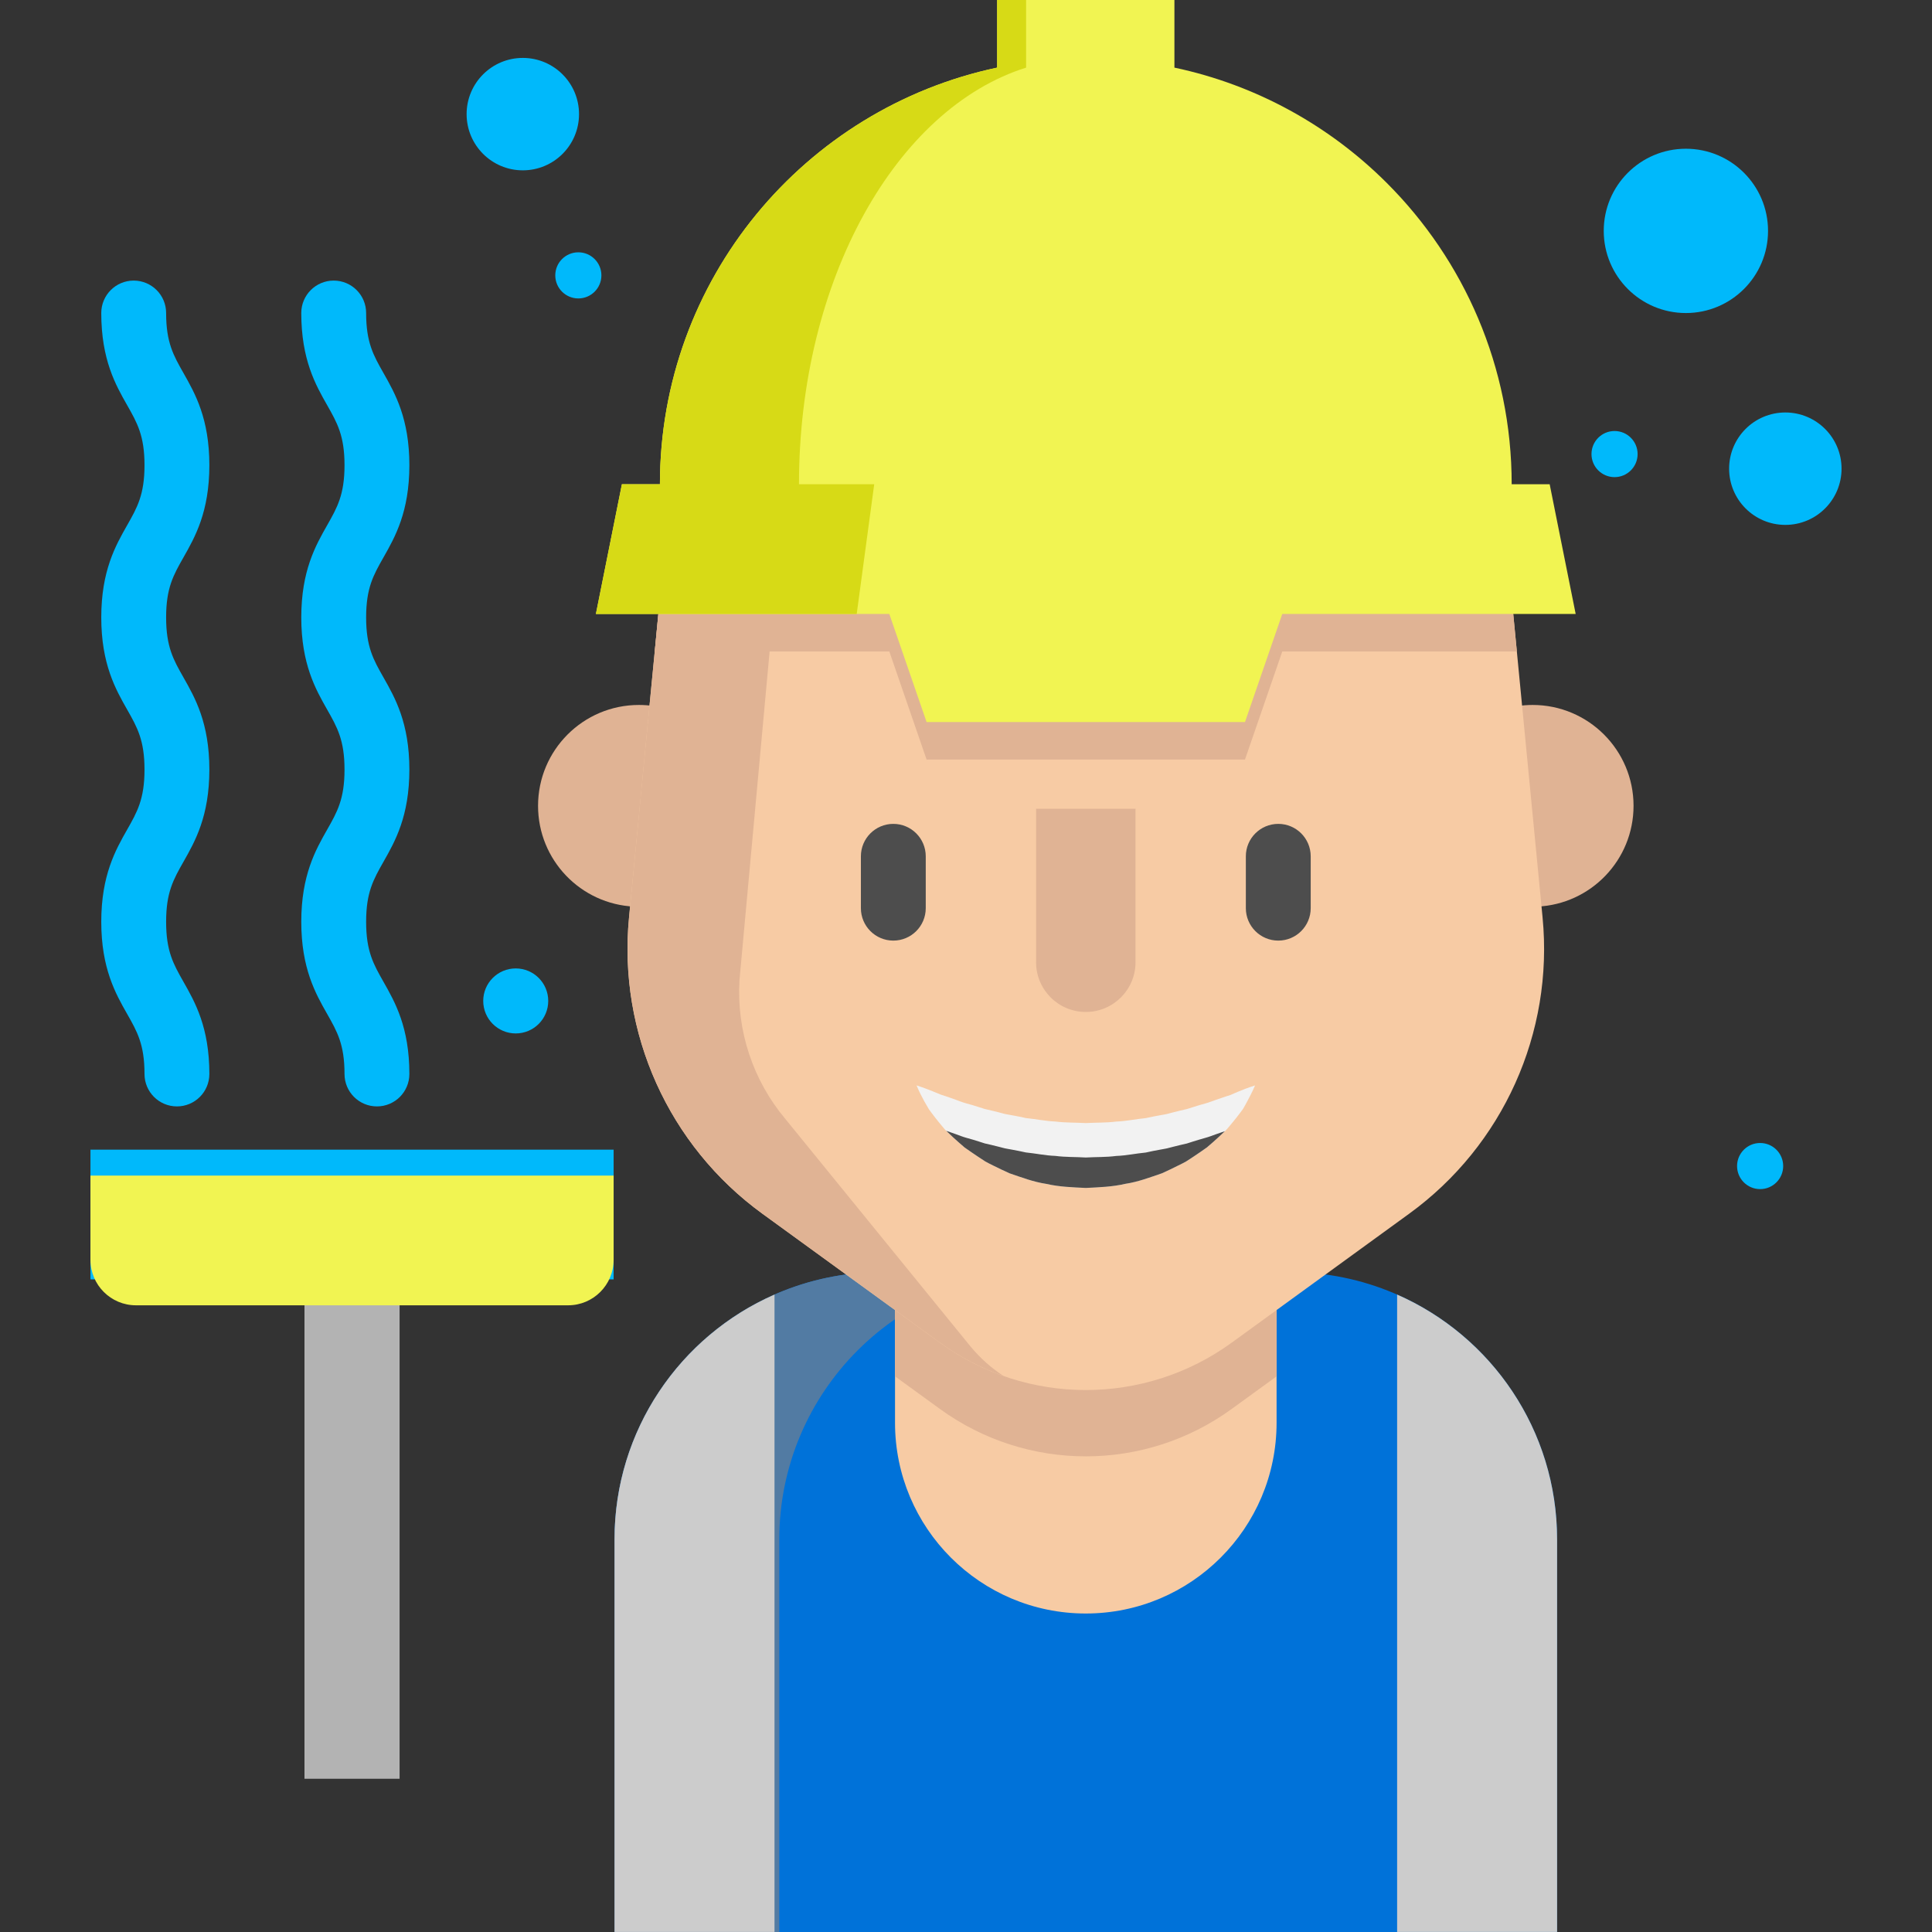
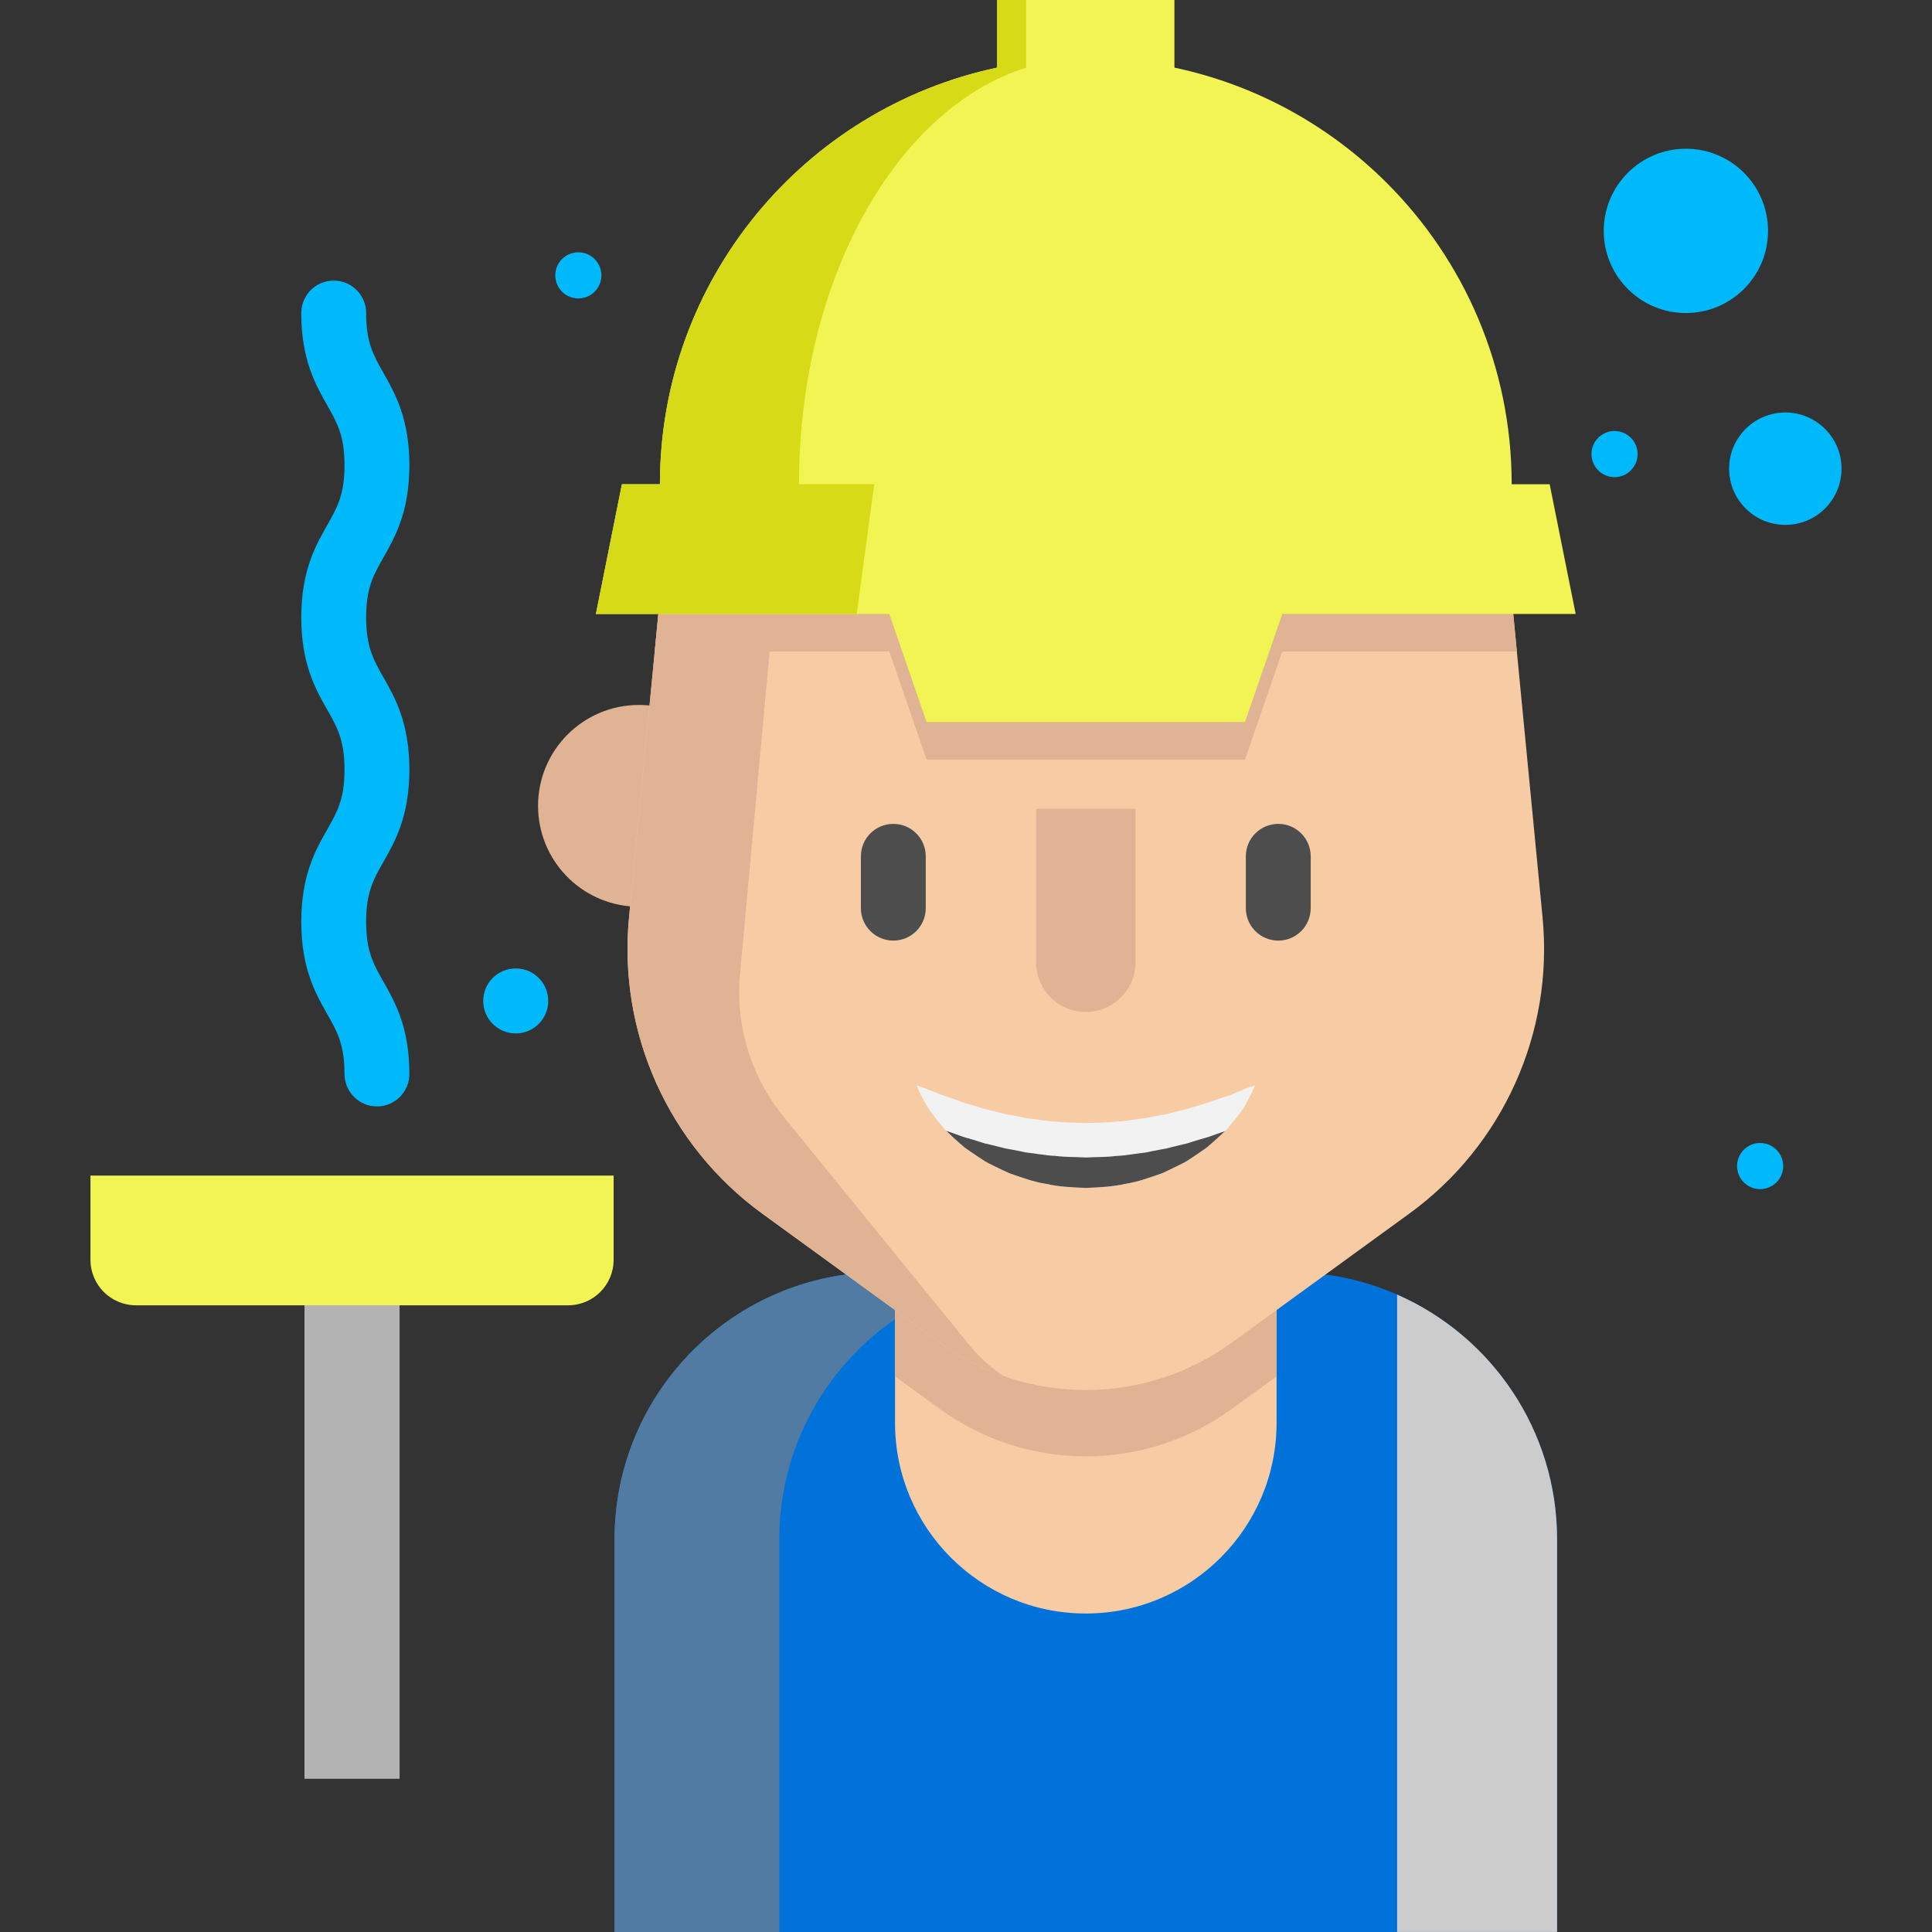
<svg xmlns="http://www.w3.org/2000/svg" version="1.1" id="Layer_1" viewBox="0 0 512.001 512.001" xml:space="preserve" width="800px" height="800px" fill="#000000">
  <rect x="0" y="0" width="512.001" height="512.001" fill="#333333" stroke="none" />
  <g id="SVGRepo_bgCarrier" stroke-width="0" />
  <g id="SVGRepo_tracerCarrier" stroke-linecap="round" stroke-linejoin="round" />
  <g id="SVGRepo_iconCarrier">
    <g>
      <path style="fill:#E0B394;" d="M168.107,240.262c-14.208-0.63-25.517-12.352-25.517-26.709c0-14.758,11.962-26.732,26.732-26.732 c1.329,0,2.635,0.092,3.919,0.286" />
-       <path style="fill:#E0B394;" d="M407.378,240.262c14.208-0.63,25.529-12.352,25.529-26.709c0-14.758-11.974-26.732-26.743-26.732 c-1.329,0-2.647,0.103-3.919,0.286" />
    </g>
-     <rect x="23.972" y="304.674" style="fill:#00b9fb;" width="138.644" height="34.375" />
    <rect x="80.689" y="340.194" style="fill:#B3B3B3;" width="25.208" height="131.197" />
-     <path style="fill:#0072d9;" d="M412.646,407.977v104.018H162.857V407.977c0-29.001,17.428-53.945,42.395-64.899 c8.708-3.839,18.345-5.958,28.474-5.958h108.051C380.919,337.119,412.646,368.847,412.646,407.977z" />
+     <path style="fill:#0072d9;" d="M412.646,407.977v104.018H162.857V407.977c0-29.001,17.428-53.945,42.395-64.899 c8.708-3.839,18.345-5.958,28.474-5.958h108.051C380.919,337.119,412.646,368.847,412.646,407.977" />
    <path style="fill:#527BA3;" d="M277.383,337.118h-43.663c-39.137,0-70.864,31.727-70.864,70.864v104.019h43.663V407.982 C206.52,368.845,238.247,337.118,277.383,337.118z" />
    <g>
-       <path style="fill:#CCCCCC;" d="M205.253,343.077v168.917h-42.395V407.977C162.857,378.976,180.284,354.031,205.253,343.077z" />
      <path style="fill:#CCCCCC;" d="M370.251,343.077v168.917h42.395V407.977C412.646,378.976,395.218,354.031,370.251,343.077z" />
    </g>
    <g>
      <circle style="fill:#00b9fb;" cx="446.779" cy="61.187" r="21.771" />
      <circle style="fill:#00b9fb;" cx="473.133" cy="124.207" r="14.896" />
      <circle style="fill:#00b9fb;" cx="427.873" cy="120.334" r="6.111" />
      <circle style="fill:#00b9fb;" cx="466.453" cy="309.017" r="6.111" />
      <circle style="fill:#00b9fb;" cx="136.674" cy="265.258" r="8.614" />
      <circle style="fill:#00b9fb;" cx="153.266" cy="72.977" r="6.111" />
-       <circle style="fill:#00b9fb;" cx="138.553" cy="30.245" r="14.896" />
    </g>
    <path style="fill:#f1f452;" d="M162.617,311.544H23.972v22.315c0,6.661,5.399,12.06,12.06,12.06h114.525 c6.661,0,12.06-5.399,12.06-12.06L162.617,311.544L162.617,311.544z" />
    <path style="fill:#F7CBA4;" d="M338.309,316.705v60.327c0,27.924-22.641,50.565-50.565,50.565 c-27.924,0-50.554-22.641-50.554-50.565v-52.307L338.309,316.705z" />
    <path style="fill:#E0B394;" d="M338.309,316.705v48.044l-11.882,8.628c-23.065,16.763-54.289,16.763-77.354,0l-11.882-8.628v-40.024 L338.309,316.705z" />
    <path style="fill:#F7CBA4;" d="M373.451,321.644l-47.025,34.168c-23.065,16.752-54.289,16.752-77.354,0l-47.036-34.168 c-24.853-18.058-38.293-47.93-35.337-78.5l6.818-70.502l1.341-13.922c5.615-58.15,54.472-102.517,112.886-102.517 c29.218,0,56.031,11.092,76.254,29.448c20.224,18.368,33.836,44,36.643,73.069l1.341,13.922l6.818,70.502 C411.756,273.714,398.316,303.585,373.451,321.644z" />
    <g>
      <path style="fill:#E0B394;" d="M195.966,259.775c-0.791,13.372,3.564,26.526,12.18,36.781l49.159,60.408 c2.567,3.059,5.477,5.626,8.628,7.677c-5.912-2.062-11.596-5.019-16.855-8.834l-47.036-34.168 c-24.853-18.058-38.293-47.918-35.337-78.5l8.147-84.424c5.569-57.578,53.533-101.646,111.202-102.482 c-35.52,0.859-75.742,34.34-77.839,69.998L195.966,259.775z" />
      <path style="fill:#E0B394;" d="M401.982,172.641h-62.161l-9.888,28.646h-84.378l-9.877-28.646h-62.161l1.341-13.922 c5.615-58.15,54.472-102.517,112.886-102.517c29.218,0,56.031,11.092,76.254,29.448c20.224,18.368,33.836,44,36.643,73.069 L401.982,172.641z" />
    </g>
    <path style="fill:#f1f452;" d="M410.68,128.331h-10.068c0-31.166-12.627-59.376-33.057-79.806 c-15.148-15.148-34.581-26.01-56.317-30.605h-0.003V0h-46.979v17.92c-51.057,10.806-89.371,56.134-89.371,110.41H164.81 l-6.89,34.375h77.755l9.882,28.646h84.377l9.882-28.646h77.755L410.68,128.331z" />
    <path style="fill:#d7da16;" d="M211.74,128.331c0-54.276,25.803-99.604,60.187-110.41V0h-7.67v17.921 c-51.057,10.806-89.371,56.134-89.371,110.41h-10.075l-6.89,34.375h69.115l4.641-34.375 C231.676,128.331,211.74,128.331,211.74,128.331z" />
    <g>
-       <path style="fill:#00b9fb;" d="M46.889,293.211c-4.747,0-8.594-3.848-8.594-8.594c0-7.811-1.933-11.212-4.607-15.92 c-3.052-5.372-6.851-12.056-6.851-24.411c0-12.354,3.798-19.039,6.851-24.412c2.674-4.707,4.607-8.109,4.607-15.921 c0-7.811-1.933-11.212-4.607-15.92c-3.052-5.372-6.851-12.056-6.851-24.411c0-12.355,3.798-19.041,6.851-24.414 c2.675-4.707,4.607-8.109,4.607-15.922s-1.933-11.215-4.607-15.923c-3.051-5.372-6.851-12.057-6.851-24.413 c0-4.746,3.847-8.594,8.594-8.594s8.594,3.848,8.594,8.594c0,7.813,1.933,11.215,4.607,15.923 c3.051,5.372,6.851,12.057,6.851,24.413c0,12.354-3.798,19.04-6.851,24.413c-2.675,4.707-4.607,8.109-4.607,15.922 c0,7.811,1.933,11.213,4.607,15.92c3.052,5.372,6.851,12.056,6.851,24.411s-3.798,19.039-6.851,24.412 c-2.674,4.707-4.607,8.109-4.607,15.921c0,7.811,1.933,11.212,4.607,15.92c3.052,5.372,6.851,12.056,6.851,24.411 C55.482,289.363,51.635,293.211,46.889,293.211z" />
      <path style="fill:#00b9fb;" d="M99.894,293.211c-4.747,0-8.594-3.848-8.594-8.594c0-7.811-1.933-11.212-4.607-15.92 c-3.052-5.372-6.851-12.056-6.851-24.411c0-12.354,3.798-19.039,6.851-24.412c2.674-4.707,4.607-8.109,4.607-15.921 c0-7.811-1.933-11.212-4.607-15.92c-3.052-5.372-6.851-12.056-6.851-24.411c0-12.355,3.798-19.041,6.851-24.414 c2.675-4.707,4.607-8.109,4.607-15.922s-1.933-11.215-4.607-15.923c-3.051-5.372-6.851-12.057-6.851-24.413 c0-4.746,3.847-8.594,8.594-8.594c4.747,0,8.594,3.848,8.594,8.594c0,7.813,1.933,11.215,4.607,15.923 c3.051,5.372,6.851,12.057,6.851,24.413c0,12.354-3.798,19.04-6.851,24.413c-2.675,4.707-4.607,8.109-4.607,15.922 c0,7.811,1.933,11.213,4.607,15.92c3.052,5.372,6.851,12.056,6.851,24.411s-3.798,19.039-6.851,24.412 c-2.674,4.707-4.607,8.109-4.607,15.921c0,7.811,1.933,11.212,4.607,15.92c3.052,5.372,6.851,12.056,6.851,24.411 C108.488,289.363,104.642,293.211,99.894,293.211z" />
    </g>
    <path style="fill:#F2F2F2;" d="M332.604,287.653c0,0-0.653,1.604-2.028,4.136c-0.332,0.653-0.722,1.341-1.157,2.085 c-0.516,0.733-1.111,1.478-1.753,2.315c-0.642,0.836-1.375,1.684-2.154,2.624c-0.275,0.355-0.573,0.653-0.894,0.962 c-0.115,0.115-0.241,0.229-0.367,0.344c-0.447,0.412-0.905,0.848-1.375,1.283c-0.94,0.882-1.959,1.753-3.025,2.67 c-1.123,0.825-2.326,1.604-3.564,2.452c-0.619,0.424-1.26,0.836-1.914,1.249c-0.653,0.39-1.352,0.71-2.062,1.066 c-1.398,0.71-2.853,1.398-4.354,2.085c-3.094,1.054-6.313,2.292-9.751,2.807c-3.392,0.791-6.932,0.917-10.461,1.089 c-3.529-0.172-7.07-0.286-10.461-1.077c-3.437-0.516-6.657-1.753-9.751-2.807c-1.501-0.676-2.956-1.364-4.366-2.074 c-0.699-0.355-1.398-0.676-2.062-1.066c-0.642-0.424-1.283-0.825-1.902-1.249c-1.237-0.848-2.452-1.638-3.575-2.452 c-1.066-0.917-2.074-1.799-3.025-2.67c-0.47-0.447-0.917-0.871-1.364-1.295c-0.16-0.149-0.321-0.298-0.481-0.447 c-0.275-0.275-0.539-0.539-0.768-0.848c-0.745-0.905-1.467-1.742-2.097-2.567c-0.619-0.836-1.226-1.57-1.73-2.303 c-0.458-0.779-0.882-1.49-1.237-2.143c-1.432-2.612-2.028-4.171-2.028-4.171s1.696,0.516,4.308,1.57 c0.665,0.252,1.352,0.561,2.12,0.871c0.814,0.241,1.65,0.55,2.544,0.848c0.905,0.298,1.81,0.665,2.773,1.008 c0.951,0.367,2.028,0.607,3.094,0.928c1.066,0.309,2.131,0.687,3.243,1.02c1.157,0.252,2.315,0.55,3.506,0.836 c0.596,0.138,1.18,0.309,1.776,0.47c0.607,0.137,1.237,0.218,1.856,0.344c1.249,0.218,2.498,0.47,3.747,0.756 c2.601,0.241,5.168,0.814,7.849,0.917c2.647,0.344,5.351,0.252,8.032,0.412c2.693-0.16,5.397-0.057,8.044-0.401 c2.681-0.092,5.248-0.676,7.849-0.917c1.249-0.275,2.498-0.527,3.747-0.745c0.619-0.126,1.249-0.206,1.856-0.344 c0.596-0.172,1.192-0.332,1.776-0.47c1.192-0.286,2.349-0.596,3.506-0.836c1.123-0.332,2.189-0.71,3.254-1.02 c1.054-0.321,2.154-0.573,3.071-0.928c0.94-0.321,1.822-0.676,2.716-0.951c0.882-0.298,1.707-0.596,2.521-0.836 c0.802-0.344,1.513-0.676,2.189-0.94C330.942,288.134,332.604,287.653,332.604,287.653z" />
    <g>
      <path style="fill:#4D4D4D;" d="M324.618,299.776c-0.115,0.115-0.241,0.229-0.367,0.344c-0.447,0.412-0.905,0.848-1.375,1.283 c-0.94,0.882-1.959,1.753-3.025,2.67c-1.123,0.825-2.326,1.604-3.564,2.452c-0.619,0.424-1.26,0.836-1.914,1.249 c-0.653,0.39-1.352,0.71-2.062,1.066c-1.398,0.71-2.853,1.398-4.354,2.085c-3.094,1.054-6.313,2.292-9.751,2.807 c-3.392,0.791-6.932,0.917-10.461,1.089c-3.529-0.172-7.07-0.286-10.461-1.077c-3.437-0.516-6.657-1.753-9.751-2.807 c-1.501-0.676-2.956-1.364-4.366-2.074c-0.699-0.355-1.398-0.676-2.062-1.066c-0.642-0.424-1.283-0.825-1.902-1.249 c-1.237-0.848-2.452-1.638-3.575-2.452c-1.066-0.917-2.074-1.799-3.025-2.67c-0.47-0.447-0.917-0.871-1.364-1.295 c-0.16-0.149-0.321-0.298-0.481-0.447c0.367,0.126,0.733,0.252,1.111,0.378c0.905,0.298,1.81,0.653,2.773,0.997 c0.951,0.378,2.028,0.619,3.094,0.94c1.066,0.309,2.131,0.676,3.243,1.02c1.157,0.241,2.315,0.55,3.506,0.836 c0.596,0.138,1.18,0.298,1.776,0.458c0.607,0.137,1.237,0.218,1.856,0.344c1.249,0.218,2.498,0.481,3.747,0.756 c2.601,0.252,5.168,0.825,7.849,0.917c2.647,0.355,5.351,0.252,8.032,0.424c2.693-0.16,5.397-0.057,8.044-0.412 c2.681-0.092,5.248-0.665,7.849-0.905c1.249-0.275,2.498-0.539,3.747-0.756c0.619-0.126,1.249-0.206,1.856-0.344 c0.596-0.16,1.192-0.321,1.776-0.458c1.192-0.286,2.349-0.596,3.506-0.836c1.123-0.344,2.189-0.722,3.254-1.02 c1.054-0.321,2.154-0.584,3.071-0.928c0.94-0.332,1.822-0.676,2.716-0.962C323.919,300.016,324.274,299.89,324.618,299.776z" />
      <path style="fill:#4D4D4D;" d="M236.74,249.269c-4.746,0-8.594-3.848-8.594-8.594V226.93c0-4.746,3.848-8.594,8.594-8.594 c4.746,0,8.594,3.848,8.594,8.594v13.745C245.334,245.421,241.486,249.269,236.74,249.269z" />
      <path style="fill:#4D4D4D;" d="M338.757,249.269c-4.746,0-8.594-3.848-8.594-8.594V226.93c0-4.746,3.848-8.594,8.594-8.594 c4.746,0,8.594,3.848,8.594,8.594v13.745C347.351,245.421,343.503,249.269,338.757,249.269z" />
    </g>
    <path style="fill:#E0B394;" d="M300.925,214.327v40.677c0,7.277-5.9,13.177-13.177,13.177l0,0c-7.277,0-13.177-5.9-13.177-13.177 v-40.677" />
  </g>
</svg>